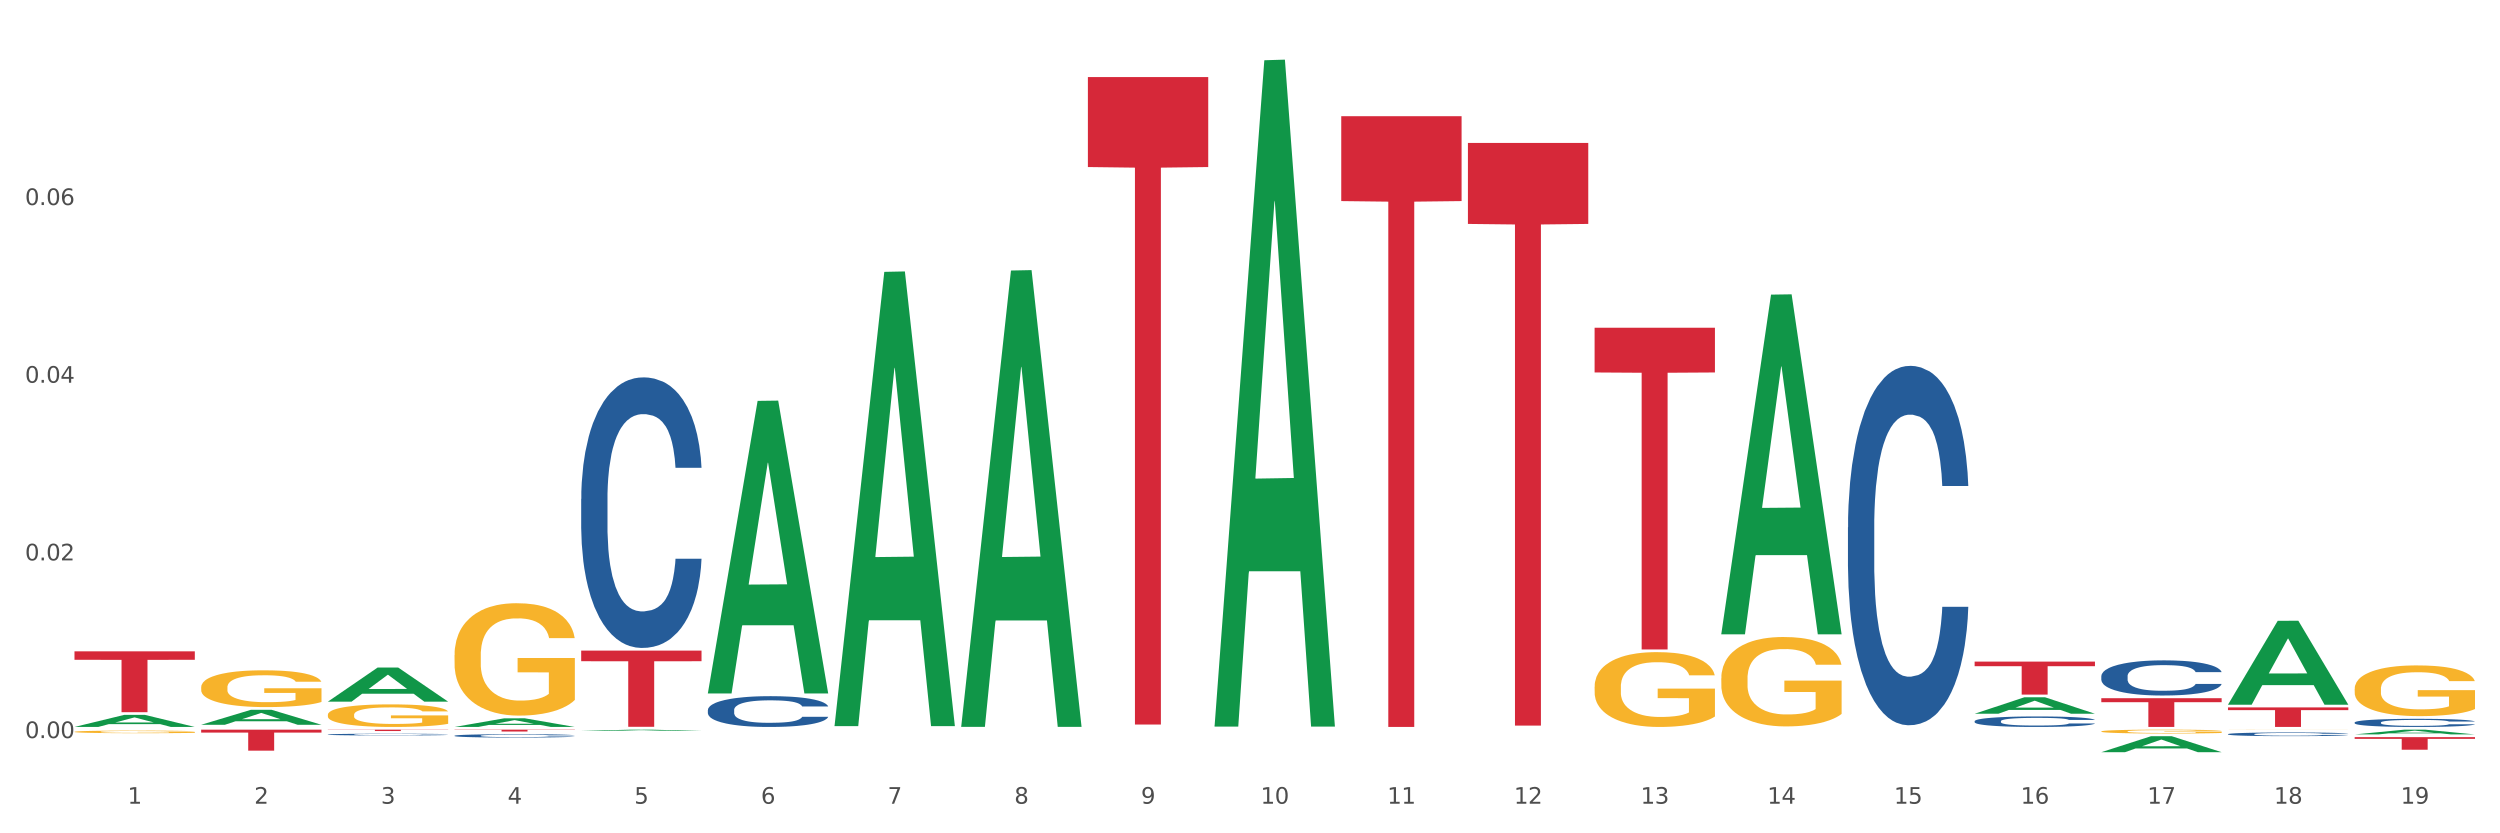
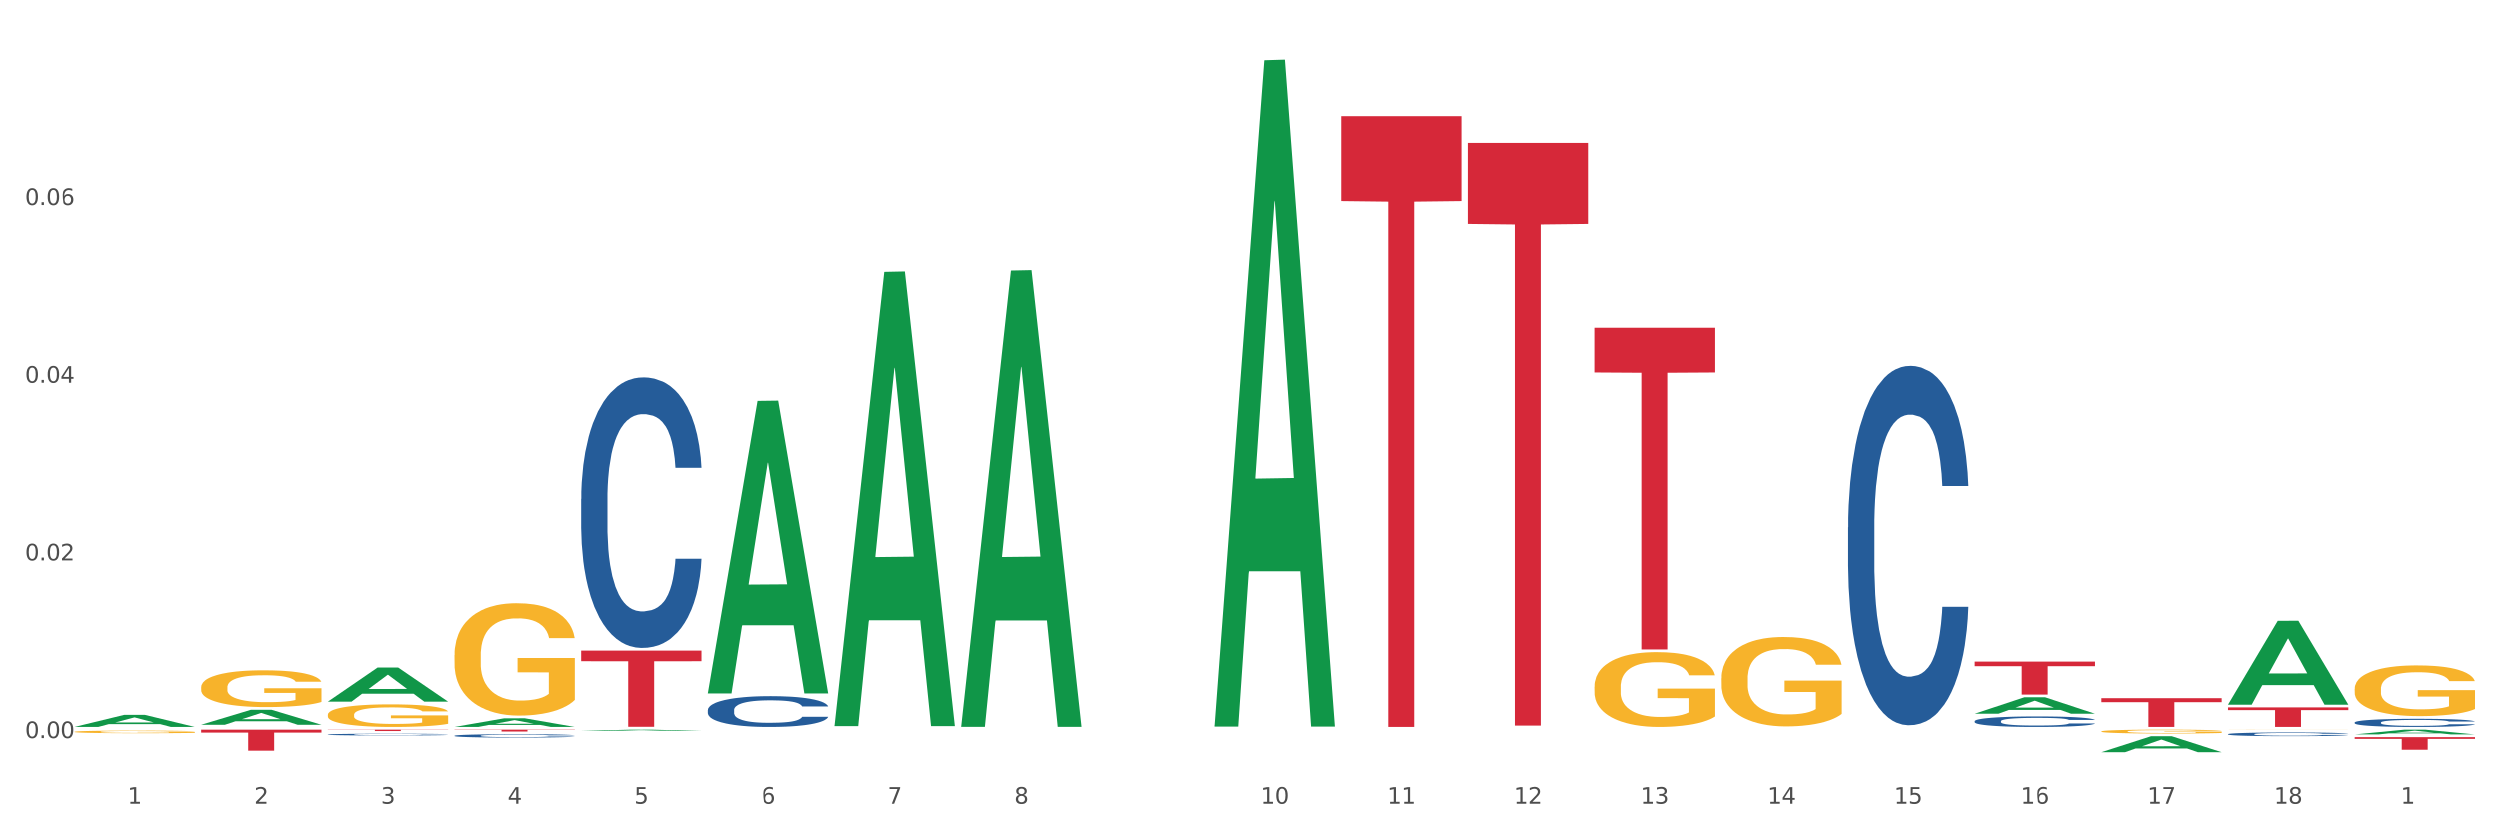
<svg xmlns="http://www.w3.org/2000/svg" xmlns:xlink="http://www.w3.org/1999/xlink" width="1080pt" height="360pt" viewBox="0 0 1080 360" version="1.1">
  <rect x="0" y="0" width="1080" height="360" fill="#333333" stroke="none" />
  <defs>
    <style type="text/css">*{stroke-linejoin: round; stroke-linecap: butt}</style>
  </defs>
  <g id="figure_1">
    <g id="patch_1">
      <path d="M 0 360  L 1080 360  L 1080 0  L 0 0  z " style="fill: #ffffff; stroke: #ffffff; stroke-linejoin: miter" />
    </g>
    <g id="axes_1">
      <g id="matplotlib.axis_1">
        <g id="xtick_1">
          <g id="text_1">
            <g style="fill: #4d4d4d" transform="translate(55.115 347.204) scale(0.096 -0.096)">
              <defs>
                <path id="DejaVuSans-31" d="M 794 531  L 1825 531  L 1825 4091  L 703 3866  L 703 4441  L 1819 4666  L 2450 4666  L 2450 531  L 3481 531  L 3481 0  L 794 0  L 794 531  z " transform="scale(0.016)" />
              </defs>
              <use xlink:href="#DejaVuSans-31" />
            </g>
          </g>
        </g>
        <g id="xtick_2">
          <g id="text_2">
            <g style="fill: #4d4d4d" transform="translate(109.839 347.204) scale(0.096 -0.096)">
              <defs>
                <path id="DejaVuSans-32" d="M 1228 531  L 3431 531  L 3431 0  L 469 0  L 469 531  Q 828 903 1448 1529  Q 2069 2156 2228 2338  Q 2531 2678 2651 2914  Q 2772 3150 2772 3378  Q 2772 3750 2511 3984  Q 2250 4219 1831 4219  Q 1534 4219 1204 4116  Q 875 4013 500 3803  L 500 4441  Q 881 4594 1212 4672  Q 1544 4750 1819 4750  Q 2544 4750 2975 4387  Q 3406 4025 3406 3419  Q 3406 3131 3298 2873  Q 3191 2616 2906 2266  Q 2828 2175 2409 1742  Q 1991 1309 1228 531  z " transform="scale(0.016)" />
              </defs>
              <use xlink:href="#DejaVuSans-32" />
            </g>
          </g>
        </g>
        <g id="xtick_3">
          <g id="text_3">
            <g style="fill: #4d4d4d" transform="translate(164.564 347.204) scale(0.096 -0.096)">
              <defs>
                <path id="DejaVuSans-33" d="M 2597 2516  Q 3050 2419 3304 2112  Q 3559 1806 3559 1356  Q 3559 666 3084 287  Q 2609 -91 1734 -91  Q 1441 -91 1130 -33  Q 819 25 488 141  L 488 750  Q 750 597 1062 519  Q 1375 441 1716 441  Q 2309 441 2620 675  Q 2931 909 2931 1356  Q 2931 1769 2642 2001  Q 2353 2234 1838 2234  L 1294 2234  L 1294 2753  L 1863 2753  Q 2328 2753 2575 2939  Q 2822 3125 2822 3475  Q 2822 3834 2567 4026  Q 2313 4219 1838 4219  Q 1578 4219 1281 4162  Q 984 4106 628 3988  L 628 4550  Q 988 4650 1302 4700  Q 1616 4750 1894 4750  Q 2613 4750 3031 4423  Q 3450 4097 3450 3541  Q 3450 3153 3228 2886  Q 3006 2619 2597 2516  z " transform="scale(0.016)" />
              </defs>
              <use xlink:href="#DejaVuSans-33" />
            </g>
          </g>
        </g>
        <g id="xtick_4">
          <g id="text_4">
            <g style="fill: #4d4d4d" transform="translate(219.288 347.204) scale(0.096 -0.096)">
              <defs>
                <path id="DejaVuSans-34" d="M 2419 4116  L 825 1625  L 2419 1625  L 2419 4116  z M 2253 4666  L 3047 4666  L 3047 1625  L 3713 1625  L 3713 1100  L 3047 1100  L 3047 0  L 2419 0  L 2419 1100  L 313 1100  L 313 1709  L 2253 4666  z " transform="scale(0.016)" />
              </defs>
              <use xlink:href="#DejaVuSans-34" />
            </g>
          </g>
        </g>
        <g id="xtick_5">
          <g id="text_5">
            <g style="fill: #4d4d4d" transform="translate(274.012 347.204) scale(0.096 -0.096)">
              <defs>
                <path id="DejaVuSans-35" d="M 691 4666  L 3169 4666  L 3169 4134  L 1269 4134  L 1269 2991  Q 1406 3038 1543 3061  Q 1681 3084 1819 3084  Q 2600 3084 3056 2656  Q 3513 2228 3513 1497  Q 3513 744 3044 326  Q 2575 -91 1722 -91  Q 1428 -91 1123 -41  Q 819 9 494 109  L 494 744  Q 775 591 1075 516  Q 1375 441 1709 441  Q 2250 441 2565 725  Q 2881 1009 2881 1497  Q 2881 1984 2565 2268  Q 2250 2553 1709 2553  Q 1456 2553 1204 2497  Q 953 2441 691 2322  L 691 4666  z " transform="scale(0.016)" />
              </defs>
              <use xlink:href="#DejaVuSans-35" />
            </g>
          </g>
        </g>
        <g id="xtick_6">
          <g id="text_6">
            <g style="fill: #4d4d4d" transform="translate(328.736 347.204) scale(0.096 -0.096)">
              <defs>
-                 <path id="DejaVuSans-36" d="M 2113 2584  Q 1688 2584 1439 2293  Q 1191 2003 1191 1497  Q 1191 994 1439 701  Q 1688 409 2113 409  Q 2538 409 2786 701  Q 3034 994 3034 1497  Q 3034 2003 2786 2293  Q 2538 2584 2113 2584  z M 3366 4563  L 3366 3988  Q 3128 4100 2886 4159  Q 2644 4219 2406 4219  Q 1781 4219 1451 3797  Q 1122 3375 1075 2522  Q 1259 2794 1537 2939  Q 1816 3084 2150 3084  Q 2853 3084 3261 2657  Q 3669 2231 3669 1497  Q 3669 778 3244 343  Q 2819 -91 2113 -91  Q 1303 -91 875 529  Q 447 1150 447 2328  Q 447 3434 972 4092  Q 1497 4750 2381 4750  Q 2619 4750 2861 4703  Q 3103 4656 3366 4563  z " transform="scale(0.016)" />
+                 <path id="DejaVuSans-36" d="M 2113 2584  Q 1688 2584 1439 2293  Q 1191 2003 1191 1497  Q 1191 994 1439 701  Q 1688 409 2113 409  Q 2538 409 2786 701  Q 3034 994 3034 1497  Q 3034 2003 2786 2293  Q 2538 2584 2113 2584  z M 3366 4563  L 3366 3988  Q 3128 4100 2886 4159  Q 2644 4219 2406 4219  Q 1781 4219 1451 3797  Q 1122 3375 1075 2522  Q 1259 2794 1537 2939  Q 1816 3084 2150 3084  Q 2853 3084 3261 2657  Q 3669 2231 3669 1497  Q 3669 778 3244 343  Q 2819 -91 2113 -91  Q 1303 -91 875 529  Q 447 3434 972 4092  Q 1497 4750 2381 4750  Q 2619 4750 2861 4703  Q 3103 4656 3366 4563  z " transform="scale(0.016)" />
              </defs>
              <use xlink:href="#DejaVuSans-36" />
            </g>
          </g>
        </g>
        <g id="xtick_7">
          <g id="text_7">
            <g style="fill: #4d4d4d" transform="translate(383.461 347.204) scale(0.096 -0.096)">
              <defs>
                <path id="DejaVuSans-37" d="M 525 4666  L 3525 4666  L 3525 4397  L 1831 0  L 1172 0  L 2766 4134  L 525 4134  L 525 4666  z " transform="scale(0.016)" />
              </defs>
              <use xlink:href="#DejaVuSans-37" />
            </g>
          </g>
        </g>
        <g id="xtick_8">
          <g id="text_8">
            <g style="fill: #4d4d4d" transform="translate(438.185 347.204) scale(0.096 -0.096)">
              <defs>
                <path id="DejaVuSans-38" d="M 2034 2216  Q 1584 2216 1326 1975  Q 1069 1734 1069 1313  Q 1069 891 1326 650  Q 1584 409 2034 409  Q 2484 409 2743 651  Q 3003 894 3003 1313  Q 3003 1734 2745 1975  Q 2488 2216 2034 2216  z M 1403 2484  Q 997 2584 770 2862  Q 544 3141 544 3541  Q 544 4100 942 4425  Q 1341 4750 2034 4750  Q 2731 4750 3128 4425  Q 3525 4100 3525 3541  Q 3525 3141 3298 2862  Q 3072 2584 2669 2484  Q 3125 2378 3379 2068  Q 3634 1759 3634 1313  Q 3634 634 3220 271  Q 2806 -91 2034 -91  Q 1263 -91 848 271  Q 434 634 434 1313  Q 434 1759 690 2068  Q 947 2378 1403 2484  z M 1172 3481  Q 1172 3119 1398 2916  Q 1625 2713 2034 2713  Q 2441 2713 2670 2916  Q 2900 3119 2900 3481  Q 2900 3844 2670 4047  Q 2441 4250 2034 4250  Q 1625 4250 1398 4047  Q 1172 3844 1172 3481  z " transform="scale(0.016)" />
              </defs>
              <use xlink:href="#DejaVuSans-38" />
            </g>
          </g>
        </g>
        <g id="xtick_9">
          <g id="text_9">
            <g style="fill: #4d4d4d" transform="translate(492.909 347.204) scale(0.096 -0.096)">
              <defs>
-                 <path id="DejaVuSans-39" d="M 703 97  L 703 672  Q 941 559 1184 500  Q 1428 441 1663 441  Q 2288 441 2617 861  Q 2947 1281 2994 2138  Q 2813 1869 2534 1725  Q 2256 1581 1919 1581  Q 1219 1581 811 2004  Q 403 2428 403 3163  Q 403 3881 828 4315  Q 1253 4750 1959 4750  Q 2769 4750 3195 4129  Q 3622 3509 3622 2328  Q 3622 1225 3098 567  Q 2575 -91 1691 -91  Q 1453 -91 1209 -44  Q 966 3 703 97  z M 1959 2075  Q 2384 2075 2632 2365  Q 2881 2656 2881 3163  Q 2881 3666 2632 3958  Q 2384 4250 1959 4250  Q 1534 4250 1286 3958  Q 1038 3666 1038 3163  Q 1038 2656 1286 2365  Q 1534 2075 1959 2075  z " transform="scale(0.016)" />
-               </defs>
+                 </defs>
              <use xlink:href="#DejaVuSans-39" />
            </g>
          </g>
        </g>
        <g id="xtick_10">
          <g id="text_10">
            <g style="fill: #4d4d4d" transform="translate(544.58 347.204) scale(0.096 -0.096)">
              <defs>
                <path id="DejaVuSans-30" d="M 2034 4250  Q 1547 4250 1301 3770  Q 1056 3291 1056 2328  Q 1056 1369 1301 889  Q 1547 409 2034 409  Q 2525 409 2770 889  Q 3016 1369 3016 2328  Q 3016 3291 2770 3770  Q 2525 4250 2034 4250  z M 2034 4750  Q 2819 4750 3233 4129  Q 3647 3509 3647 2328  Q 3647 1150 3233 529  Q 2819 -91 2034 -91  Q 1250 -91 836 529  Q 422 1150 422 2328  Q 422 3509 836 4129  Q 1250 4750 2034 4750  z " transform="scale(0.016)" />
              </defs>
              <use xlink:href="#DejaVuSans-31" />
              <use xlink:href="#DejaVuSans-30" transform="translate(63.623 0)" />
            </g>
          </g>
        </g>
        <g id="xtick_11">
          <g id="text_11">
            <g style="fill: #4d4d4d" transform="translate(599.304 347.204) scale(0.096 -0.096)">
              <use xlink:href="#DejaVuSans-31" />
              <use xlink:href="#DejaVuSans-31" transform="translate(63.623 0)" />
            </g>
          </g>
        </g>
        <g id="xtick_12">
          <g id="text_12">
            <g style="fill: #4d4d4d" transform="translate(654.028 347.204) scale(0.096 -0.096)">
              <use xlink:href="#DejaVuSans-31" />
              <use xlink:href="#DejaVuSans-32" transform="translate(63.623 0)" />
            </g>
          </g>
        </g>
        <g id="xtick_13">
          <g id="text_13">
            <g style="fill: #4d4d4d" transform="translate(708.752 347.204) scale(0.096 -0.096)">
              <use xlink:href="#DejaVuSans-31" />
              <use xlink:href="#DejaVuSans-33" transform="translate(63.623 0)" />
            </g>
          </g>
        </g>
        <g id="xtick_14">
          <g id="text_14">
            <g style="fill: #4d4d4d" transform="translate(763.477 347.204) scale(0.096 -0.096)">
              <use xlink:href="#DejaVuSans-31" />
              <use xlink:href="#DejaVuSans-34" transform="translate(63.623 0)" />
            </g>
          </g>
        </g>
        <g id="xtick_15">
          <g id="text_15">
            <g style="fill: #4d4d4d" transform="translate(818.201 347.204) scale(0.096 -0.096)">
              <use xlink:href="#DejaVuSans-31" />
              <use xlink:href="#DejaVuSans-35" transform="translate(63.623 0)" />
            </g>
          </g>
        </g>
        <g id="xtick_16">
          <g id="text_16">
            <g style="fill: #4d4d4d" transform="translate(872.925 347.204) scale(0.096 -0.096)">
              <use xlink:href="#DejaVuSans-31" />
              <use xlink:href="#DejaVuSans-36" transform="translate(63.623 0)" />
            </g>
          </g>
        </g>
        <g id="xtick_17">
          <g id="text_17">
            <g style="fill: #4d4d4d" transform="translate(927.649 347.204) scale(0.096 -0.096)">
              <use xlink:href="#DejaVuSans-31" />
              <use xlink:href="#DejaVuSans-37" transform="translate(63.623 0)" />
            </g>
          </g>
        </g>
        <g id="xtick_18">
          <g id="text_18">
            <g style="fill: #4d4d4d" transform="translate(982.374 347.204) scale(0.096 -0.096)">
              <use xlink:href="#DejaVuSans-31" />
              <use xlink:href="#DejaVuSans-38" transform="translate(63.623 0)" />
            </g>
          </g>
        </g>
        <g id="xtick_19">
          <g id="text_19">
            <g style="fill: #4d4d4d" transform="translate(1037.098 347.204) scale(0.096 -0.096)">
              <use xlink:href="#DejaVuSans-31" />
              <use xlink:href="#DejaVuSans-39" transform="translate(63.623 0)" />
            </g>
          </g>
        </g>
        <g id="xtick_20" />
        <g id="xtick_21" />
        <g id="xtick_22" />
        <g id="xtick_23" />
        <g id="xtick_24" />
        <g id="xtick_25" />
        <g id="xtick_26" />
        <g id="xtick_27" />
        <g id="xtick_28" />
        <g id="xtick_29" />
        <g id="xtick_30" />
        <g id="xtick_31" />
        <g id="xtick_32" />
        <g id="xtick_33" />
        <g id="xtick_34" />
        <g id="xtick_35" />
        <g id="xtick_36" />
        <g id="xtick_37" />
      </g>
      <g id="matplotlib.axis_2">
        <g id="ytick_1">
          <g id="text_20">
            <g style="fill: #4d4d4d" transform="translate(10.8 318.854) scale(0.096 -0.096)">
              <defs>
                <path id="DejaVuSans-2e" d="M 684 794  L 1344 794  L 1344 0  L 684 0  L 684 794  z " transform="scale(0.016)" />
              </defs>
              <use xlink:href="#DejaVuSans-30" />
              <use xlink:href="#DejaVuSans-2e" transform="translate(63.623 0)" />
              <use xlink:href="#DejaVuSans-30" transform="translate(95.41 0)" />
              <use xlink:href="#DejaVuSans-30" transform="translate(159.033 0)" />
            </g>
          </g>
        </g>
        <g id="ytick_2">
          <g id="text_21">
            <g style="fill: #4d4d4d" transform="translate(10.8 242.095) scale(0.096 -0.096)">
              <use xlink:href="#DejaVuSans-30" />
              <use xlink:href="#DejaVuSans-2e" transform="translate(63.623 0)" />
              <use xlink:href="#DejaVuSans-30" transform="translate(95.41 0)" />
              <use xlink:href="#DejaVuSans-32" transform="translate(159.033 0)" />
            </g>
          </g>
        </g>
        <g id="ytick_3">
          <g id="text_22">
            <g style="fill: #4d4d4d" transform="translate(10.8 165.336) scale(0.096 -0.096)">
              <use xlink:href="#DejaVuSans-30" />
              <use xlink:href="#DejaVuSans-2e" transform="translate(63.623 0)" />
              <use xlink:href="#DejaVuSans-30" transform="translate(95.41 0)" />
              <use xlink:href="#DejaVuSans-34" transform="translate(159.033 0)" />
            </g>
          </g>
        </g>
        <g id="ytick_4">
          <g id="text_23">
            <g style="fill: #4d4d4d" transform="translate(10.8 88.576) scale(0.096 -0.096)">
              <use xlink:href="#DejaVuSans-30" />
              <use xlink:href="#DejaVuSans-2e" transform="translate(63.623 0)" />
              <use xlink:href="#DejaVuSans-30" transform="translate(95.41 0)" />
              <use xlink:href="#DejaVuSans-36" transform="translate(159.033 0)" />
            </g>
          </g>
        </g>
        <g id="ytick_5" />
        <g id="ytick_6" />
        <g id="ytick_7" />
        <g id="ytick_8" />
      </g>
      <g id="PolyCollection_1">
        <path d="M 32.175 314.039  L 32.229 314.034  L 53.667 308.825  L 62.564 308.82  L 84.163 314.049  L 73.873 314.049  L 69.21 312.831  L 47.075 312.831  L 46.914 312.851  L 42.412 314.049  L 32.175 314.049  L 32.175 314.039  L 49.862 312.105  L 66.423 312.1  L 58.223 309.935  L 58.115 309.925  L 58.008 309.94  L 49.808 312.1  L 49.862 312.105  L 32.175 314.039  z " clip-path="url(#p574334af65)" style="fill: #109648" />
        <path d="M 86.899 313.097  L 86.953 313.091  L 108.391 306.631  L 117.288 306.625  L 138.887 313.109  L 128.597 313.109  L 123.934 311.599  L 101.799 311.599  L 101.638 311.623  L 97.136 313.109  L 86.899 313.109  L 86.899 313.097  L 104.586 310.698  L 121.147 310.692  L 112.947 308.007  L 112.84 307.995  L 112.733 308.013  L 104.532 310.692  L 104.586 310.698  L 86.899 313.097  z " clip-path="url(#p574334af65)" style="fill: #109648" />
        <path d="M 141.624 303.101  L 141.677 303.087  L 163.116 288.388  L 172.012 288.374  L 193.612 303.129  L 183.321 303.129  L 178.658 299.693  L 156.523 299.693  L 156.362 299.748  L 151.86 303.129  L 141.624 303.129  L 141.624 303.101  L 159.31 297.643  L 175.871 297.629  L 167.671 291.519  L 167.564 291.491  L 167.457 291.533  L 159.257 297.629  L 159.31 297.643  L 141.624 303.101  z " clip-path="url(#p574334af65)" style="fill: #109648" />
        <path d="M 196.348 314.042  L 196.401 314.038  L 217.84 310.309  L 226.737 310.305  L 248.336 314.049  L 238.045 314.049  L 233.383 313.177  L 211.247 313.177  L 211.087 313.191  L 206.585 314.049  L 196.348 314.049  L 196.348 314.042  L 214.034 312.657  L 230.596 312.653  L 222.395 311.103  L 222.288 311.096  L 222.181 311.107  L 213.981 312.653  L 214.034 312.657  L 196.348 314.042  z " clip-path="url(#p574334af65)" style="fill: #109648" />
        <path d="M 251.072 315.785  L 251.126 315.784  L 272.564 315.207  L 281.461 315.207  L 303.06 315.786  L 292.77 315.786  L 288.107 315.651  L 265.972 315.651  L 265.811 315.653  L 261.309 315.786  L 251.072 315.786  L 251.072 315.785  L 268.759 315.57  L 285.32 315.57  L 277.12 315.33  L 277.013 315.329  L 276.905 315.331  L 268.705 315.57  L 268.759 315.57  L 251.072 315.785  z " clip-path="url(#p574334af65)" style="fill: #109648" />
        <path d="M 907.763 324.937  L 907.817 324.93  L 929.255 318.037  L 938.152 318.031  L 959.751 324.95  L 949.461 324.95  L 944.798 323.338  L 922.663 323.338  L 922.502 323.364  L 918 324.95  L 907.763 324.95  L 907.763 324.937  L 925.45 322.377  L 942.011 322.37  L 933.811 319.506  L 933.704 319.493  L 933.597 319.512  L 925.396 322.37  L 925.45 322.377  L 907.763 324.937  z " clip-path="url(#p574334af65)" style="fill: #109648" />
        <path d="M 962.488 304.373  L 962.541 304.339  L 983.98 268.19  L 992.877 268.156  L 1014.476 304.441  L 1004.185 304.441  L 999.522 295.991  L 977.387 295.991  L 977.227 296.128  L 972.724 304.441  L 962.488 304.441  L 962.488 304.373  L 980.174 290.949  L 996.735 290.915  L 988.535 275.89  L 988.428 275.821  L 988.321 275.924  L 980.121 290.915  L 980.174 290.949  L 962.488 304.373  z " clip-path="url(#p574334af65)" style="fill: #109648" />
        <path d="M 1017.212 317.271  L 1017.266 317.269  L 1038.704 315.209  L 1047.601 315.207  L 1069.2 317.274  L 1058.91 317.274  L 1054.247 316.793  L 1032.112 316.793  L 1031.951 316.801  L 1027.449 317.274  L 1017.212 317.274  L 1017.212 317.271  L 1034.899 316.506  L 1051.46 316.504  L 1043.26 315.647  L 1043.152 315.644  L 1043.045 315.649  L 1034.845 316.504  L 1034.899 316.506  L 1017.212 317.271  z " clip-path="url(#p574334af65)" style="fill: #109648" />
        <path d="M 305.796 299.346  L 305.85 299.228  L 327.288 173.181  L 336.185 173.062  L 357.784 299.584  L 347.494 299.584  L 342.831 270.122  L 320.696 270.122  L 320.535 270.597  L 316.033 299.584  L 305.796 299.584  L 305.796 299.346  L 323.483 252.539  L 340.044 252.42  L 331.844 200.03  L 331.737 199.792  L 331.63 200.148  L 323.429 252.42  L 323.483 252.539  L 305.796 299.346  z " clip-path="url(#p574334af65)" style="fill: #109648" />
        <path d="M 962.488 317.142  L 962.549 317.141  L 962.549 317.1  L 962.733 317.045  L 963.409 316.943  L 964.27 316.865  L 965.745 316.775  L 966.543 316.737  L 967.588 316.695  L 969.739 316.626  L 972.197 316.568  L 973.918 316.536  L 975.208 316.515  L 978.096 316.479  L 979.756 316.463  L 981.476 316.45  L 982.951 316.441  L 985.409 316.431  L 987.376 316.426  L 989.649 316.425  L 991.554 316.426  L 994.074 316.432  L 997.761 316.45  L 999.174 316.46  L 1001.079 316.477  L 1003.046 316.501  L 1004.643 316.524  L 1006.487 316.558  L 1008.392 316.601  L 1010.236 316.657  L 1011.526 316.708  L 1012.571 316.762  L 1013.492 316.827  L 1014.168 316.899  L 1014.476 316.959  L 1003.23 316.959  L 1002.923 316.905  L 1002.308 316.846  L 1001.694 316.807  L 1001.018 316.775  L 999.973 316.738  L 999.051 316.715  L 997.515 316.687  L 996.102 316.67  L 994.934 316.66  L 993.521 316.651  L 990.51 316.642  L 988.359 316.642  L 987.007 316.645  L 985.348 316.652  L 983.934 316.663  L 982.275 316.68  L 980.985 316.699  L 979.694 316.724  L 978.957 316.741  L 977.851 316.773  L 977.113 316.8  L 976.13 316.845  L 975.577 316.877  L 974.594 316.96  L 974.163 317.021  L 973.979 317.064  L 973.856 317.11  L 973.856 317.338  L 974.225 317.44  L 974.532 317.484  L 975.024 317.533  L 975.946 317.598  L 977.298 317.66  L 978.711 317.705  L 979.878 317.733  L 980.985 317.754  L 982.091 317.77  L 983.443 317.784  L 984.549 317.793  L 986.208 317.802  L 988.174 317.806  L 989.711 317.806  L 992.845 317.799  L 994.258 317.792  L 995.61 317.781  L 997.085 317.765  L 998.253 317.748  L 998.928 317.735  L 1000.035 317.707  L 1000.895 317.678  L 1001.632 317.644  L 1002.124 317.615  L 1002.677 317.571  L 1003.107 317.522  L 1003.23 317.495  L 1014.476 317.495  L 1014.23 317.548  L 1013.8 317.599  L 1012.939 317.668  L 1012.263 317.707  L 1011.219 317.755  L 1010.113 317.796  L 1008.576 317.841  L 1007.163 317.875  L 1005.688 317.904  L 1004.09 317.93  L 1001.202 317.967  L 1000.158 317.977  L 997.945 317.994  L 996.225 318.004  L 993.705 318.015  L 991.124 318.021  L 988.42 318.022  L 986.024 318.019  L 983.381 318.01  L 981.722 318.002  L 979.878 317.988  L 977.728 317.968  L 975.7 317.943  L 973.795 317.914  L 972.013 317.881  L 970.353 317.843  L 968.203 317.78  L 966.605 317.719  L 965.437 317.662  L 964.638 317.614  L 963.84 317.552  L 963.409 317.51  L 962.733 317.408  L 962.488 317.313  L 962.488 317.142  z " clip-path="url(#p574334af65)" style="fill: #255c99" />
        <path d="M 1017.212 312.11  L 1017.273 312.106  L 1017.273 312.016  L 1017.458 311.894  L 1018.134 311.669  L 1018.994 311.499  L 1020.469 311.299  L 1021.268 311.216  L 1022.312 311.122  L 1024.463 310.971  L 1026.921 310.843  L 1028.642 310.772  L 1029.932 310.727  L 1032.821 310.646  L 1034.48 310.611  L 1036.2 310.582  L 1037.675 310.563  L 1040.133 310.54  L 1042.1 310.531  L 1044.374 310.527  L 1046.279 310.531  L 1048.798 310.544  L 1052.485 310.582  L 1053.899 310.605  L 1055.804 310.643  L 1057.77 310.695  L 1059.368 310.746  L 1061.211 310.82  L 1063.116 310.917  L 1064.96 311.039  L 1066.25 311.151  L 1067.295 311.27  L 1068.217 311.415  L 1068.893 311.573  L 1069.2 311.704  L 1057.954 311.704  L 1057.647 311.585  L 1057.033 311.457  L 1056.418 311.37  L 1055.742 311.299  L 1054.697 311.219  L 1053.776 311.167  L 1052.239 311.106  L 1050.826 311.068  L 1049.658 311.045  L 1048.245 311.026  L 1045.234 311.007  L 1043.083 311.007  L 1041.731 311.013  L 1040.072 311.029  L 1038.659 311.052  L 1036.999 311.09  L 1035.709 311.132  L 1034.418 311.187  L 1033.681 311.225  L 1032.575 311.296  L 1031.837 311.354  L 1030.854 311.454  L 1030.301 311.524  L 1029.318 311.708  L 1028.888 311.843  L 1028.703 311.936  L 1028.58 312.039  L 1028.58 312.541  L 1028.949 312.766  L 1029.256 312.862  L 1029.748 312.972  L 1030.67 313.113  L 1032.022 313.251  L 1033.435 313.351  L 1034.603 313.412  L 1035.709 313.457  L 1036.815 313.493  L 1038.167 313.525  L 1039.273 313.544  L 1040.932 313.563  L 1042.899 313.573  L 1044.435 313.573  L 1047.569 313.557  L 1048.982 313.541  L 1050.334 313.518  L 1051.809 313.483  L 1052.977 313.444  L 1053.653 313.415  L 1054.759 313.354  L 1055.619 313.29  L 1056.357 313.216  L 1056.848 313.152  L 1057.401 313.055  L 1057.831 312.946  L 1057.954 312.888  L 1069.2 312.888  L 1068.954 313.004  L 1068.524 313.116  L 1067.664 313.267  L 1066.988 313.354  L 1065.943 313.46  L 1064.837 313.55  L 1063.301 313.65  L 1061.887 313.724  L 1060.412 313.788  L 1058.815 313.846  L 1055.926 313.927  L 1054.882 313.949  L 1052.67 313.988  L 1050.949 314.01  L 1048.429 314.033  L 1045.848 314.046  L 1043.145 314.049  L 1040.748 314.042  L 1038.105 314.023  L 1036.446 314.004  L 1034.603 313.975  L 1032.452 313.93  L 1030.424 313.875  L 1028.519 313.811  L 1026.737 313.737  L 1025.078 313.653  L 1022.927 313.515  L 1021.329 313.38  L 1020.162 313.255  L 1019.363 313.148  L 1018.564 313.013  L 1018.134 312.92  L 1017.458 312.695  L 1017.212 312.486  L 1017.212 312.11  z " clip-path="url(#p574334af65)" style="fill: #255c99" />
        <path d="M 853.039 311.546  L 853.101 311.542  L 853.101 311.425  L 853.285 311.268  L 853.961 310.977  L 854.821 310.757  L 856.296 310.5  L 857.095 310.392  L 858.14 310.271  L 860.29 310.076  L 862.748 309.91  L 864.469 309.819  L 865.76 309.761  L 868.648 309.657  L 870.307 309.611  L 872.028 309.574  L 873.503 309.549  L 875.961 309.52  L 877.927 309.507  L 880.201 309.503  L 882.106 309.507  L 884.625 309.524  L 888.312 309.574  L 889.726 309.603  L 891.631 309.653  L 893.597 309.719  L 895.195 309.786  L 897.038 309.881  L 898.943 310.006  L 900.787 310.163  L 902.077 310.309  L 903.122 310.462  L 904.044 310.649  L 904.72 310.852  L 905.027 311.023  L 893.782 311.023  L 893.474 310.869  L 892.86 310.703  L 892.245 310.591  L 891.569 310.5  L 890.525 310.396  L 889.603 310.329  L 888.067 310.25  L 886.653 310.201  L 885.486 310.172  L 884.072 310.147  L 881.061 310.122  L 878.91 310.122  L 877.558 310.13  L 875.899 310.151  L 874.486 310.18  L 872.827 310.23  L 871.536 310.284  L 870.246 310.354  L 869.508 310.404  L 868.402 310.495  L 867.665 310.57  L 866.681 310.699  L 866.128 310.79  L 865.145 311.027  L 864.715 311.201  L 864.531 311.321  L 864.408 311.454  L 864.408 312.102  L 864.776 312.393  L 865.084 312.517  L 865.575 312.658  L 866.497 312.841  L 867.849 313.019  L 869.262 313.148  L 870.43 313.227  L 871.536 313.285  L 872.642 313.331  L 873.994 313.372  L 875.1 313.397  L 876.759 313.422  L 878.726 313.434  L 880.262 313.434  L 883.396 313.414  L 884.81 313.393  L 886.162 313.364  L 887.636 313.318  L 888.804 313.268  L 889.48 313.231  L 890.586 313.152  L 891.446 313.069  L 892.184 312.974  L 892.675 312.891  L 893.228 312.766  L 893.659 312.625  L 893.782 312.55  L 905.027 312.55  L 904.781 312.7  L 904.351 312.845  L 903.491 313.04  L 902.815 313.152  L 901.77 313.289  L 900.664 313.405  L 899.128 313.534  L 897.714 313.63  L 896.24 313.713  L 894.642 313.787  L 891.754 313.891  L 890.709 313.92  L 888.497 313.97  L 886.776 313.999  L 884.257 314.028  L 881.676 314.045  L 878.972 314.049  L 876.575 314.041  L 873.933 314.016  L 872.273 313.991  L 870.43 313.953  L 868.279 313.895  L 866.251 313.825  L 864.346 313.742  L 862.564 313.646  L 860.905 313.538  L 858.754 313.36  L 857.156 313.185  L 855.989 313.024  L 855.19 312.887  L 854.391 312.712  L 853.961 312.592  L 853.285 312.301  L 853.039 312.031  L 853.039 311.546  z " clip-path="url(#p574334af65)" style="fill: #255c99" />
-         <path d="M 907.763 292.098  L 907.825 292.084  L 907.825 291.696  L 908.009 291.169  L 908.685 290.198  L 909.545 289.463  L 911.02 288.603  L 911.819 288.242  L 912.864 287.84  L 915.015 287.188  L 917.473 286.633  L 919.193 286.328  L 920.484 286.133  L 923.372 285.787  L 925.031 285.634  L 926.752 285.509  L 928.227 285.426  L 930.685 285.329  L 932.651 285.287  L 934.925 285.273  L 936.83 285.287  L 939.35 285.343  L 943.037 285.509  L 944.45 285.606  L 946.355 285.773  L 948.321 285.995  L 949.919 286.217  L 951.763 286.536  L 953.668 286.952  L 955.511 287.479  L 956.802 287.964  L 957.846 288.478  L 958.768 289.102  L 959.444 289.782  L 959.751 290.35  L 948.506 290.35  L 948.199 289.837  L 947.584 289.282  L 946.97 288.908  L 946.294 288.603  L 945.249 288.256  L 944.327 288.034  L 942.791 287.77  L 941.377 287.604  L 940.21 287.507  L 938.796 287.423  L 935.785 287.34  L 933.635 287.34  L 932.283 287.368  L 930.623 287.437  L 929.21 287.534  L 927.551 287.701  L 926.26 287.881  L 924.97 288.117  L 924.232 288.284  L 923.126 288.589  L 922.389 288.838  L 921.406 289.268  L 920.853 289.574  L 919.869 290.364  L 919.439 290.947  L 919.255 291.349  L 919.132 291.793  L 919.132 293.957  L 919.501 294.928  L 919.808 295.344  L 920.3 295.816  L 921.221 296.426  L 922.573 297.022  L 923.987 297.452  L 925.154 297.716  L 926.26 297.91  L 927.366 298.063  L 928.718 298.201  L 929.825 298.285  L 931.484 298.368  L 933.45 298.409  L 934.986 298.409  L 938.12 298.34  L 939.534 298.271  L 940.886 298.174  L 942.361 298.021  L 943.528 297.855  L 944.204 297.73  L 945.31 297.466  L 946.171 297.189  L 946.908 296.87  L 947.4 296.592  L 947.953 296.176  L 948.383 295.705  L 948.506 295.455  L 959.751 295.455  L 959.506 295.954  L 959.075 296.44  L 958.215 297.092  L 957.539 297.466  L 956.495 297.924  L 955.388 298.312  L 953.852 298.742  L 952.439 299.061  L 950.964 299.339  L 949.366 299.589  L 946.478 299.935  L 945.433 300.032  L 943.221 300.199  L 941.5 300.296  L 938.981 300.393  L 936.4 300.449  L 933.696 300.462  L 931.299 300.435  L 928.657 300.351  L 926.998 300.268  L 925.154 300.143  L 923.003 299.949  L 920.975 299.713  L 919.07 299.436  L 917.288 299.117  L 915.629 298.756  L 913.478 298.16  L 911.881 297.577  L 910.713 297.036  L 909.914 296.578  L 909.115 295.996  L 908.685 295.594  L 908.009 294.623  L 907.763 293.721  L 907.763 292.098  z " clip-path="url(#p574334af65)" style="fill: #255c99" />
        <path d="M 415.245 313.628  L 415.299 313.443  L 436.737 116.867  L 445.634 116.682  L 467.233 313.998  L 456.943 313.998  L 452.28 268.05  L 430.145 268.05  L 429.984 268.792  L 425.482 313.998  L 415.245 313.998  L 415.245 313.628  L 432.932 240.63  L 449.493 240.445  L 441.293 158.739  L 441.185 158.368  L 441.078 158.924  L 432.878 240.445  L 432.932 240.63  L 415.245 313.628  z " clip-path="url(#p574334af65)" style="fill: #109648" />
        <path d="M 524.693 313.355  L 524.747 313.084  L 546.185 26.03  L 555.082 25.759  L 576.682 313.896  L 566.391 313.896  L 561.728 246.799  L 539.593 246.799  L 539.432 247.881  L 534.93 313.896  L 524.693 313.896  L 524.693 313.355  L 542.38 206.758  L 558.941 206.487  L 550.741 87.174  L 550.634 86.633  L 550.527 87.445  L 542.327 206.487  L 542.38 206.758  L 524.693 313.355  z " clip-path="url(#p574334af65)" style="fill: #109648" />
-         <path d="M 743.591 273.751  L 743.644 273.613  L 765.083 127.279  L 773.979 127.141  L 795.579 274.027  L 785.288 274.027  L 780.625 239.822  L 758.49 239.822  L 758.329 240.374  L 753.827 274.027  L 743.591 274.027  L 743.591 273.751  L 761.277 219.41  L 777.838 219.272  L 769.638 158.449  L 769.531 158.173  L 769.424 158.587  L 761.224 219.272  L 761.277 219.41  L 743.591 273.751  z " clip-path="url(#p574334af65)" style="fill: #109648" />
        <path d="M 853.039 308.332  L 853.093 308.325  L 874.531 301.221  L 883.428 301.214  L 905.027 308.345  L 894.737 308.345  L 890.074 306.685  L 867.939 306.685  L 867.778 306.712  L 863.276 308.345  L 853.039 308.345  L 853.039 308.332  L 870.726 305.694  L 887.287 305.687  L 879.087 302.734  L 878.98 302.721  L 878.872 302.741  L 870.672 305.687  L 870.726 305.694  L 853.039 308.332  z " clip-path="url(#p574334af65)" style="fill: #109648" />
        <path d="M 360.521 313.331  L 360.574 313.147  L 382.013 117.443  L 390.91 117.258  L 412.509 313.7  L 402.218 313.7  L 397.555 267.956  L 375.42 267.956  L 375.26 268.694  L 370.757 313.7  L 360.521 313.7  L 360.521 313.331  L 378.207 240.657  L 394.768 240.472  L 386.568 159.129  L 386.461 158.76  L 386.354 159.313  L 378.154 240.472  L 378.207 240.657  L 360.521 313.331  z " clip-path="url(#p574334af65)" style="fill: #109648" />
        <path d="M 853.039 285.816  L 905.027 285.816  L 905.027 287.795  L 884.577 287.808  L 884.577 300.056  L 873.366 300.056  L 873.366 287.808  L 853.039 287.795  L 853.039 285.83  L 853.039 285.816  z " clip-path="url(#p574334af65)" style="fill: #d62839" />
        <path d="M 907.763 301.62  L 959.751 301.62  L 959.751 303.347  L 939.301 303.359  L 939.301 314.049  L 928.09 314.049  L 928.09 303.359  L 907.763 303.347  L 907.763 301.632  L 907.763 301.62  z " clip-path="url(#p574334af65)" style="fill: #d62839" />
        <path d="M 962.488 305.599  L 1014.476 305.599  L 1014.476 306.773  L 994.025 306.781  L 994.025 314.049  L 982.815 314.049  L 982.815 306.781  L 962.488 306.773  L 962.488 305.606  L 962.488 305.599  z " clip-path="url(#p574334af65)" style="fill: #d62839" />
        <path d="M 196.348 315.207  L 248.336 315.207  L 248.336 315.32  L 227.886 315.32  L 227.886 316.02  L 216.675 316.02  L 216.675 315.32  L 196.348 315.32  L 196.348 315.207  L 196.348 315.207  z " clip-path="url(#p574334af65)" style="fill: #d62839" />
        <path d="M 141.624 315.207  L 193.612 315.207  L 193.612 315.29  L 173.161 315.291  L 173.161 315.807  L 161.951 315.807  L 161.951 315.291  L 141.624 315.29  L 141.624 315.207  L 141.624 315.207  z " clip-path="url(#p574334af65)" style="fill: #d62839" />
        <path d="M 251.072 281.074  L 303.06 281.074  L 303.06 285.646  L 282.61 285.677  L 282.61 313.971  L 271.399 313.971  L 271.399 285.677  L 251.072 285.646  L 251.072 281.105  L 251.072 281.074  z " clip-path="url(#p574334af65)" style="fill: #d62839" />
-         <path d="M 32.175 281.382  L 84.163 281.382  L 84.163 285.034  L 63.713 285.059  L 63.713 307.663  L 52.502 307.663  L 52.502 285.059  L 32.175 285.034  L 32.175 281.407  L 32.175 281.382  z " clip-path="url(#p574334af65)" style="fill: #d62839" />
        <path d="M 86.899 315.207  L 138.887 315.207  L 138.887 316.47  L 118.437 316.479  L 118.437 324.299  L 107.226 324.299  L 107.226 316.479  L 86.899 316.47  L 86.899 315.215  L 86.899 315.207  z " clip-path="url(#p574334af65)" style="fill: #d62839" />
-         <path d="M 469.969 33.289  L 521.957 33.289  L 521.957 72.159  L 501.507 72.422  L 501.507 312.992  L 490.296 312.992  L 490.296 72.422  L 469.969 72.159  L 469.969 33.552  L 469.969 33.289  z " clip-path="url(#p574334af65)" style="fill: #d62839" />
        <path d="M 579.418 50.2  L 631.406 50.2  L 631.406 86.866  L 610.956 87.114  L 610.956 314.049  L 599.745 314.049  L 599.745 87.114  L 579.418 86.866  L 579.418 50.448  L 579.418 50.2  z " clip-path="url(#p574334af65)" style="fill: #d62839" />
        <path d="M 305.796 306.721  L 305.858 306.709  L 305.858 306.368  L 306.042 305.907  L 306.718 305.056  L 307.578 304.412  L 309.053 303.658  L 309.852 303.342  L 310.897 302.99  L 313.048 302.419  L 315.506 301.933  L 317.226 301.665  L 318.517 301.495  L 321.405 301.191  L 323.064 301.058  L 324.785 300.948  L 326.26 300.875  L 328.718 300.79  L 330.684 300.754  L 332.958 300.742  L 334.863 300.754  L 337.382 300.802  L 341.07 300.948  L 342.483 301.033  L 344.388 301.179  L 346.354 301.374  L 347.952 301.568  L 349.796 301.848  L 351.701 302.212  L 353.544 302.674  L 354.835 303.099  L 355.879 303.549  L 356.801 304.096  L 357.477 304.691  L 357.784 305.19  L 346.539 305.19  L 346.232 304.74  L 345.617 304.254  L 345.002 303.926  L 344.327 303.658  L 343.282 303.355  L 342.36 303.16  L 340.824 302.929  L 339.41 302.783  L 338.243 302.698  L 336.829 302.625  L 333.818 302.552  L 331.667 302.552  L 330.316 302.577  L 328.656 302.638  L 327.243 302.723  L 325.584 302.868  L 324.293 303.026  L 323.003 303.233  L 322.265 303.379  L 321.159 303.646  L 320.422 303.865  L 319.439 304.242  L 318.886 304.509  L 317.902 305.202  L 317.472 305.712  L 317.288 306.065  L 317.165 306.453  L 317.165 308.349  L 317.534 309.2  L 317.841 309.565  L 318.332 309.978  L 319.254 310.512  L 320.606 311.035  L 322.02 311.412  L 323.187 311.643  L 324.293 311.813  L 325.399 311.946  L 326.751 312.068  L 327.857 312.141  L 329.517 312.214  L 331.483 312.25  L 333.019 312.25  L 336.153 312.19  L 337.567 312.129  L 338.919 312.044  L 340.394 311.91  L 341.561 311.764  L 342.237 311.655  L 343.343 311.424  L 344.204 311.181  L 344.941 310.901  L 345.433 310.658  L 345.986 310.294  L 346.416 309.881  L 346.539 309.662  L 357.784 309.662  L 357.539 310.099  L 357.108 310.525  L 356.248 311.096  L 355.572 311.424  L 354.527 311.825  L 353.421 312.165  L 351.885 312.542  L 350.472 312.821  L 348.997 313.065  L 347.399 313.283  L 344.511 313.587  L 343.466 313.672  L 341.254 313.818  L 339.533 313.903  L 337.014 313.988  L 334.433 314.037  L 331.729 314.049  L 329.332 314.025  L 326.69 313.952  L 325.031 313.879  L 323.187 313.769  L 321.036 313.599  L 319.008 313.393  L 317.103 313.15  L 315.321 312.87  L 313.662 312.554  L 311.511 312.032  L 309.914 311.521  L 308.746 311.047  L 307.947 310.646  L 307.148 310.136  L 306.718 309.783  L 306.042 308.933  L 305.796 308.143  L 305.796 306.721  z " clip-path="url(#p574334af65)" style="fill: #255c99" />
        <path d="M 251.072 215.546  L 251.134 215.439  L 251.134 212.45  L 251.318 208.394  L 251.994 200.921  L 252.854 195.264  L 254.329 188.645  L 255.128 185.87  L 256.173 182.774  L 258.323 177.757  L 260.781 173.487  L 262.502 171.138  L 263.793 169.643  L 266.681 166.975  L 268.34 165.8  L 270.061 164.84  L 271.535 164.199  L 273.994 163.452  L 275.96 163.132  L 278.234 163.025  L 280.139 163.132  L 282.658 163.559  L 286.345 164.84  L 287.759 165.587  L 289.664 166.868  L 291.63 168.576  L 293.228 170.284  L 295.071 172.739  L 296.976 175.942  L 298.82 179.998  L 300.11 183.735  L 301.155 187.684  L 302.077 192.488  L 302.753 197.719  L 303.06 202.096  L 291.815 202.096  L 291.507 198.146  L 290.893 193.876  L 290.278 190.994  L 289.602 188.645  L 288.558 185.976  L 287.636 184.268  L 286.1 182.24  L 284.686 180.959  L 283.519 180.212  L 282.105 179.571  L 279.094 178.931  L 276.943 178.931  L 275.591 179.144  L 273.932 179.678  L 272.519 180.425  L 270.86 181.706  L 269.569 183.094  L 268.279 184.909  L 267.541 186.19  L 266.435 188.538  L 265.698 190.46  L 264.714 193.769  L 264.161 196.118  L 263.178 202.202  L 262.748 206.686  L 262.564 209.782  L 262.441 213.198  L 262.441 229.851  L 262.809 237.323  L 263.117 240.526  L 263.608 244.155  L 264.53 248.852  L 265.882 253.443  L 267.295 256.752  L 268.463 258.78  L 269.569 260.275  L 270.675 261.449  L 272.027 262.516  L 273.133 263.157  L 274.792 263.797  L 276.759 264.118  L 278.295 264.118  L 281.429 263.584  L 282.843 263.05  L 284.195 262.303  L 285.669 261.129  L 286.837 259.848  L 287.513 258.887  L 288.619 256.859  L 289.479 254.724  L 290.217 252.268  L 290.708 250.133  L 291.261 246.931  L 291.692 243.301  L 291.815 241.38  L 303.06 241.38  L 302.814 245.223  L 302.384 248.959  L 301.524 253.976  L 300.848 256.859  L 299.803 260.381  L 298.697 263.37  L 297.161 266.68  L 295.747 269.135  L 294.273 271.27  L 292.675 273.191  L 289.787 275.86  L 288.742 276.607  L 286.53 277.888  L 284.809 278.636  L 282.29 279.383  L 279.709 279.81  L 277.005 279.917  L 274.608 279.703  L 271.966 279.063  L 270.306 278.422  L 268.463 277.461  L 266.312 275.967  L 264.284 274.152  L 262.379 272.017  L 260.597 269.562  L 258.938 266.786  L 256.787 262.196  L 255.189 257.713  L 254.022 253.549  L 253.223 250.027  L 252.424 245.543  L 251.994 242.447  L 251.318 234.975  L 251.072 228.036  L 251.072 215.546  z " clip-path="url(#p574334af65)" style="fill: #255c99" />
        <path d="M 1017.212 318.432  L 1069.2 318.432  L 1069.2 319.189  L 1048.75 319.194  L 1048.75 323.877  L 1037.539 323.877  L 1037.539 319.194  L 1017.212 319.189  L 1017.212 318.437  L 1017.212 318.432  z " clip-path="url(#p574334af65)" style="fill: #d62839" />
        <path d="M 798.315 227.811  L 798.376 227.669  L 798.376 223.699  L 798.561 218.31  L 799.237 208.384  L 800.097 200.869  L 801.572 192.078  L 802.371 188.391  L 803.415 184.279  L 805.566 177.614  L 808.024 171.942  L 809.745 168.823  L 811.035 166.837  L 813.924 163.292  L 815.583 161.733  L 817.303 160.456  L 818.778 159.606  L 821.236 158.613  L 823.203 158.188  L 825.476 158.046  L 827.381 158.188  L 829.901 158.755  L 833.588 160.456  L 835.001 161.449  L 836.906 163.151  L 838.873 165.419  L 840.471 167.688  L 842.314 170.95  L 844.219 175.204  L 846.063 180.592  L 847.353 185.555  L 848.398 190.801  L 849.32 197.182  L 849.996 204.13  L 850.303 209.944  L 839.057 209.944  L 838.75 204.698  L 838.135 199.026  L 837.521 195.197  L 836.845 192.078  L 835.8 188.533  L 834.879 186.264  L 833.342 183.57  L 831.929 181.868  L 830.761 180.875  L 829.348 180.025  L 826.337 179.174  L 824.186 179.174  L 822.834 179.457  L 821.175 180.166  L 819.761 181.159  L 818.102 182.861  L 816.812 184.704  L 815.521 187.115  L 814.784 188.816  L 813.678 191.936  L 812.94 194.488  L 811.957 198.884  L 811.404 202.003  L 810.421 210.086  L 809.991 216.042  L 809.806 220.154  L 809.683 224.691  L 809.683 246.812  L 810.052 256.738  L 810.359 260.992  L 810.851 265.813  L 811.773 272.052  L 813.125 278.149  L 814.538 282.545  L 815.706 285.239  L 816.812 287.225  L 817.918 288.784  L 819.27 290.202  L 820.376 291.053  L 822.035 291.904  L 824.002 292.329  L 825.538 292.329  L 828.672 291.62  L 830.085 290.911  L 831.437 289.919  L 832.912 288.359  L 834.08 286.657  L 834.756 285.381  L 835.862 282.687  L 836.722 279.851  L 837.46 276.59  L 837.951 273.754  L 838.504 269.5  L 838.934 264.679  L 839.057 262.126  L 850.303 262.126  L 850.057 267.231  L 849.627 272.194  L 848.767 278.858  L 848.091 282.687  L 847.046 287.366  L 845.94 291.337  L 844.404 295.732  L 842.99 298.994  L 841.515 301.83  L 839.918 304.382  L 837.029 307.927  L 835.985 308.92  L 833.772 310.621  L 832.052 311.614  L 829.532 312.606  L 826.951 313.174  L 824.247 313.315  L 821.851 313.032  L 819.208 312.181  L 817.549 311.33  L 815.706 310.054  L 813.555 308.069  L 811.527 305.658  L 809.622 302.822  L 807.84 299.561  L 806.181 295.874  L 804.03 289.777  L 802.432 283.821  L 801.265 278.291  L 800.466 273.612  L 799.667 267.656  L 799.237 263.544  L 798.561 253.618  L 798.315 244.401  L 798.315 227.811  z " clip-path="url(#p574334af65)" style="fill: #255c99" />
        <path d="M 634.142 61.757  L 686.13 61.757  L 686.13 96.735  L 665.68 96.971  L 665.68 313.452  L 654.469 313.452  L 654.469 96.971  L 634.142 96.735  L 634.142 61.994  L 634.142 61.757  z " clip-path="url(#p574334af65)" style="fill: #d62839" />
        <path d="M 688.866 141.591  L 740.854 141.591  L 740.854 160.903  L 720.404 161.033  L 720.404 280.56  L 709.193 280.56  L 709.193 161.033  L 688.866 160.903  L 688.866 141.721  L 688.866 141.591  z " clip-path="url(#p574334af65)" style="fill: #d62839" />
        <path d="M 196.348 283.028  L 196.409 282.984  L 196.409 281.387  L 196.532 280.012  L 197.146 276.686  L 198.066 273.937  L 198.742 272.474  L 199.417 271.276  L 200.215 270.079  L 201.197 268.837  L 202.977 267.019  L 204.082 266.088  L 205.432 265.112  L 207.887 263.693  L 209.667 262.895  L 211.508 262.23  L 214.516 261.432  L 216.48 261.077  L 218.567 260.811  L 221.084 260.633  L 222.986 260.589  L 227.16 260.722  L 230.72 261.121  L 232.439 261.432  L 234.648 261.964  L 235.815 262.318  L 237.717 263.028  L 239.681 263.959  L 241.032 264.757  L 243.057 266.265  L 244.592 267.773  L 246.003 269.635  L 246.74 270.922  L 247.292 272.119  L 247.783 273.494  L 248.275 275.667  L 237.226 275.667  L 236.797 274.114  L 236.121 272.651  L 235.139 271.232  L 234.28 270.345  L 232.807 269.236  L 231.457 268.527  L 230.045 267.995  L 228.326 267.551  L 226.976 267.33  L 225.073 267.152  L 221.329 267.196  L 218.813 267.551  L 217.094 267.995  L 215.989 268.394  L 215.007 268.837  L 213.902 269.458  L 212.613 270.389  L 211.693 271.232  L 210.772 272.296  L 210.035 273.361  L 209.36 274.602  L 208.808 275.933  L 208.378 277.307  L 208.01 278.992  L 207.703 281.786  L 207.703 287.862  L 207.826 289.236  L 208.133 291.055  L 208.501 292.429  L 209.115 294.07  L 209.667 295.179  L 210.711 296.775  L 211.877 298.105  L 212.797 298.948  L 213.718 299.658  L 215.314 300.633  L 217.094 301.431  L 218.628 301.919  L 220.715 302.363  L 222.127 302.54  L 223.355 302.629  L 226.362 302.629  L 228.51 302.496  L 230.904 302.185  L 232.746 301.786  L 234.28 301.298  L 235.999 300.5  L 237.104 299.746  L 237.104 290.478  L 223.6 290.434  L 223.6 284.27  L 248.336 284.27  L 248.336 302.363  L 247.292 303.294  L 246.126 304.137  L 244.899 304.89  L 243.057 305.822  L 240.848 306.709  L 238.884 307.329  L 236.797 307.862  L 234.341 308.349  L 231.15 308.793  L 229.186 308.97  L 226.73 309.103  L 223.846 309.148  L 221.329 309.059  L 218.874 308.837  L 216.296 308.438  L 213.779 307.862  L 211.877 307.285  L 209.974 306.576  L 207.948 305.644  L 206.353 304.757  L 205.125 303.959  L 203.775 302.939  L 202.302 301.609  L 201.197 300.411  L 200.215 299.17  L 199.171 297.573  L 198.435 296.199  L 197.698 294.469  L 197.269 293.183  L 196.777 291.188  L 196.409 288.394  L 196.348 283.028  z " clip-path="url(#p574334af65)" style="fill: #f7b32b" />
        <path d="M 688.866 296.658  L 688.928 296.629  L 688.928 295.566  L 689.05 294.65  L 689.664 292.436  L 690.585 290.605  L 691.26 289.631  L 691.935 288.834  L 692.733 288.037  L 693.715 287.21  L 695.495 285.999  L 696.6 285.379  L 697.95 284.73  L 700.406 283.785  L 702.186 283.253  L 704.027 282.811  L 707.034 282.279  L 708.999 282.043  L 711.086 281.866  L 713.602 281.748  L 715.505 281.718  L 719.679 281.807  L 723.239 282.072  L 724.957 282.279  L 727.167 282.633  L 728.333 282.87  L 730.236 283.342  L 732.2 283.962  L 733.55 284.494  L 735.576 285.497  L 737.11 286.501  L 738.522 287.741  L 739.258 288.598  L 739.811 289.395  L 740.302 290.31  L 740.793 291.757  L 729.745 291.757  L 729.315 290.723  L 728.64 289.749  L 727.658 288.804  L 726.799 288.214  L 725.325 287.476  L 723.975 287.003  L 722.563 286.649  L 720.845 286.354  L 719.494 286.206  L 717.592 286.088  L 713.848 286.117  L 711.331 286.354  L 709.612 286.649  L 708.508 286.915  L 707.526 287.21  L 706.421 287.623  L 705.132 288.243  L 704.211 288.804  L 703.29 289.513  L 702.554 290.222  L 701.879 291.048  L 701.326 291.934  L 700.897 292.849  L 700.528 293.971  L 700.221 295.831  L 700.221 299.876  L 700.344 300.792  L 700.651 302.002  L 701.019 302.918  L 701.633 304.01  L 702.186 304.748  L 703.229 305.811  L 704.395 306.697  L 705.316 307.258  L 706.237 307.73  L 707.832 308.38  L 709.612 308.911  L 711.147 309.236  L 713.234 309.531  L 714.645 309.65  L 715.873 309.709  L 718.881 309.709  L 721.029 309.62  L 723.423 309.413  L 725.264 309.148  L 726.799 308.823  L 728.517 308.291  L 729.622 307.789  L 729.622 301.619  L 716.119 301.589  L 716.119 297.485  L 740.854 297.485  L 740.854 309.531  L 739.811 310.151  L 738.645 310.712  L 737.417 311.214  L 735.576 311.834  L 733.366 312.425  L 731.402 312.838  L 729.315 313.193  L 726.86 313.517  L 723.668 313.813  L 721.704 313.931  L 719.249 314.019  L 716.364 314.049  L 713.848 313.99  L 711.392 313.842  L 708.814 313.576  L 706.298 313.193  L 704.395 312.809  L 702.492 312.336  L 700.467 311.716  L 698.871 311.126  L 697.643 310.594  L 696.293 309.915  L 694.82 309.029  L 693.715 308.232  L 692.733 307.406  L 691.69 306.343  L 690.953 305.427  L 690.217 304.276  L 689.787 303.42  L 689.296 302.091  L 688.928 300.231  L 688.866 296.658  z " clip-path="url(#p574334af65)" style="fill: #f7b32b" />
        <path d="M 743.591 293.035  L 743.652 293  L 743.652 291.73  L 743.775 290.636  L 744.388 287.99  L 745.309 285.803  L 745.984 284.639  L 746.66 283.687  L 747.457 282.734  L 748.44 281.746  L 750.22 280.3  L 751.324 279.559  L 752.675 278.783  L 755.13 277.654  L 756.91 277.019  L 758.751 276.49  L 761.759 275.855  L 763.723 275.573  L 765.81 275.361  L 768.326 275.22  L 770.229 275.185  L 774.403 275.291  L 777.963 275.608  L 779.681 275.855  L 781.891 276.278  L 783.057 276.561  L 784.96 277.125  L 786.924 277.866  L 788.275 278.501  L 790.3 279.7  L 791.835 280.9  L 793.246 282.381  L 793.983 283.404  L 794.535 284.357  L 795.026 285.45  L 795.517 287.179  L 784.469 287.179  L 784.039 285.944  L 783.364 284.78  L 782.382 283.651  L 781.523 282.946  L 780.05 282.064  L 778.699 281.499  L 777.288 281.076  L 775.569 280.723  L 774.219 280.547  L 772.316 280.406  L 768.572 280.441  L 766.055 280.723  L 764.337 281.076  L 763.232 281.393  L 762.25 281.746  L 761.145 282.24  L 759.856 282.981  L 758.935 283.651  L 758.015 284.498  L 757.278 285.345  L 756.603 286.332  L 756.051 287.391  L 755.621 288.484  L 755.253 289.825  L 754.946 292.047  L 754.946 296.88  L 755.068 297.974  L 755.375 299.42  L 755.744 300.514  L 756.357 301.819  L 756.91 302.701  L 757.953 303.971  L 759.119 305.029  L 760.04 305.7  L 760.961 306.264  L 762.557 307.04  L 764.337 307.675  L 765.871 308.063  L 767.958 308.416  L 769.37 308.557  L 770.597 308.628  L 773.605 308.628  L 775.753 308.522  L 778.147 308.275  L 779.988 307.957  L 781.523 307.569  L 783.241 306.934  L 784.346 306.335  L 784.346 298.962  L 770.843 298.926  L 770.843 294.023  L 795.579 294.023  L 795.579 308.416  L 794.535 309.157  L 793.369 309.827  L 792.141 310.427  L 790.3 311.167  L 788.09 311.873  L 786.126 312.367  L 784.039 312.79  L 781.584 313.178  L 778.392 313.531  L 776.428 313.672  L 773.973 313.778  L 771.088 313.813  L 768.572 313.743  L 766.117 313.566  L 763.539 313.249  L 761.022 312.79  L 759.119 312.332  L 757.217 311.767  L 755.191 311.026  L 753.595 310.321  L 752.368 309.686  L 751.017 308.874  L 749.544 307.816  L 748.44 306.864  L 747.457 305.876  L 746.414 304.606  L 745.677 303.512  L 744.941 302.137  L 744.511 301.113  L 744.02 299.526  L 743.652 297.304  L 743.591 293.035  z " clip-path="url(#p574334af65)" style="fill: #f7b32b" />
        <path d="M 141.624 308.798  L 141.685 308.789  L 141.685 308.468  L 141.808 308.192  L 142.421 307.523  L 143.342 306.97  L 144.017 306.676  L 144.693 306.435  L 145.49 306.195  L 146.472 305.945  L 148.252 305.58  L 149.357 305.392  L 150.708 305.196  L 153.163 304.911  L 154.943 304.75  L 156.784 304.617  L 159.792 304.456  L 161.756 304.385  L 163.843 304.331  L 166.359 304.296  L 168.262 304.287  L 172.436 304.314  L 175.996 304.394  L 177.714 304.456  L 179.924 304.563  L 181.09 304.635  L 182.993 304.777  L 184.957 304.964  L 186.308 305.125  L 188.333 305.428  L 189.867 305.731  L 191.279 306.106  L 192.016 306.364  L 192.568 306.605  L 193.059 306.881  L 193.55 307.318  L 182.502 307.318  L 182.072 307.006  L 181.397 306.712  L 180.415 306.426  L 179.556 306.248  L 178.083 306.025  L 176.732 305.883  L 175.321 305.776  L 173.602 305.687  L 172.252 305.642  L 170.349 305.606  L 166.605 305.615  L 164.088 305.687  L 162.37 305.776  L 161.265 305.856  L 160.283 305.945  L 159.178 306.07  L 157.889 306.257  L 156.968 306.426  L 156.048 306.64  L 155.311 306.854  L 154.636 307.104  L 154.083 307.371  L 153.654 307.648  L 153.286 307.987  L 152.979 308.548  L 152.979 309.77  L 153.101 310.046  L 153.408 310.412  L 153.777 310.688  L 154.39 311.018  L 154.943 311.241  L 155.986 311.562  L 157.152 311.829  L 158.073 311.998  L 158.994 312.141  L 160.59 312.337  L 162.37 312.498  L 163.904 312.596  L 165.991 312.685  L 167.403 312.721  L 168.63 312.738  L 171.638 312.738  L 173.786 312.712  L 176.18 312.649  L 178.021 312.569  L 179.556 312.471  L 181.274 312.31  L 182.379 312.159  L 182.379 310.296  L 168.876 310.287  L 168.876 309.048  L 193.612 309.048  L 193.612 312.685  L 192.568 312.872  L 191.402 313.041  L 190.174 313.193  L 188.333 313.38  L 186.123 313.559  L 184.159 313.683  L 182.072 313.79  L 179.617 313.888  L 176.425 313.978  L 174.461 314.013  L 172.006 314.04  L 169.121 314.049  L 166.605 314.031  L 164.15 313.986  L 161.572 313.906  L 159.055 313.79  L 157.152 313.674  L 155.25 313.532  L 153.224 313.345  L 151.628 313.166  L 150.401 313.006  L 149.05 312.801  L 147.577 312.533  L 146.472 312.293  L 145.49 312.043  L 144.447 311.722  L 143.71 311.446  L 142.974 311.098  L 142.544 310.839  L 142.053 310.438  L 141.685 309.877  L 141.624 308.798  z " clip-path="url(#p574334af65)" style="fill: #f7b32b" />
        <path d="M 32.175 316.139  L 32.236 316.137  L 32.236 316.101  L 32.359 316.069  L 32.973 315.992  L 33.894 315.928  L 34.569 315.895  L 35.244 315.867  L 36.042 315.839  L 37.024 315.811  L 38.804 315.769  L 39.909 315.747  L 41.259 315.724  L 43.714 315.692  L 45.494 315.673  L 47.336 315.658  L 50.343 315.639  L 52.307 315.631  L 54.394 315.625  L 56.911 315.621  L 58.814 315.62  L 62.987 315.623  L 66.547 315.632  L 68.266 315.639  L 70.476 315.652  L 71.642 315.66  L 73.544 315.676  L 75.509 315.698  L 76.859 315.716  L 78.884 315.751  L 80.419 315.786  L 81.831 315.829  L 82.567 315.859  L 83.12 315.886  L 83.611 315.918  L 84.102 315.968  L 73.053 315.968  L 72.624 315.932  L 71.949 315.899  L 70.967 315.866  L 70.107 315.845  L 68.634 315.82  L 67.284 315.803  L 65.872 315.791  L 64.153 315.781  L 62.803 315.776  L 60.9 315.772  L 57.156 315.773  L 54.64 315.781  L 52.921 315.791  L 51.816 315.8  L 50.834 315.811  L 49.729 315.825  L 48.44 315.846  L 47.52 315.866  L 46.599 315.89  L 45.863 315.915  L 45.187 315.944  L 44.635 315.975  L 44.205 316.006  L 43.837 316.045  L 43.53 316.11  L 43.53 316.25  L 43.653 316.282  L 43.96 316.324  L 44.328 316.356  L 44.942 316.394  L 45.494 316.419  L 46.538 316.456  L 47.704 316.487  L 48.625 316.506  L 49.545 316.523  L 51.141 316.545  L 52.921 316.564  L 54.456 316.575  L 56.542 316.585  L 57.954 316.59  L 59.182 316.592  L 62.189 316.592  L 64.338 316.588  L 66.731 316.581  L 68.573 316.572  L 70.107 316.561  L 71.826 316.542  L 72.931 316.525  L 72.931 316.311  L 59.427 316.31  L 59.427 316.167  L 84.163 316.167  L 84.163 316.585  L 83.12 316.607  L 81.953 316.626  L 80.726 316.644  L 78.884 316.665  L 76.675 316.686  L 74.711 316.7  L 72.624 316.713  L 70.169 316.724  L 66.977 316.734  L 65.013 316.738  L 62.558 316.741  L 59.673 316.742  L 57.156 316.74  L 54.701 316.735  L 52.123 316.726  L 49.607 316.713  L 47.704 316.699  L 45.801 316.683  L 43.776 316.661  L 42.18 316.641  L 40.952 316.622  L 39.602 316.599  L 38.129 316.568  L 37.024 316.54  L 36.042 316.512  L 34.998 316.475  L 34.262 316.443  L 33.525 316.403  L 33.096 316.373  L 32.605 316.327  L 32.236 316.263  L 32.175 316.139  z " clip-path="url(#p574334af65)" style="fill: #f7b32b" />
        <path d="M 196.348 317.829  L 196.409 317.828  L 196.409 317.791  L 196.594 317.74  L 197.27 317.648  L 198.13 317.577  L 199.605 317.495  L 200.404 317.461  L 201.448 317.422  L 203.599 317.36  L 206.057 317.307  L 207.778 317.278  L 209.068 317.259  L 211.957 317.226  L 213.616 317.212  L 215.336 317.2  L 216.811 317.192  L 219.269 317.183  L 221.236 317.179  L 223.509 317.177  L 225.414 317.179  L 227.934 317.184  L 231.621 317.2  L 233.034 317.209  L 234.939 317.225  L 236.906 317.246  L 238.504 317.267  L 240.347 317.298  L 242.252 317.338  L 244.096 317.388  L 245.386 317.434  L 246.431 317.483  L 247.353 317.543  L 248.029 317.608  L 248.336 317.662  L 237.09 317.662  L 236.783 317.613  L 236.168 317.56  L 235.554 317.524  L 234.878 317.495  L 233.833 317.462  L 232.912 317.441  L 231.375 317.416  L 229.962 317.4  L 228.794 317.391  L 227.381 317.383  L 224.37 317.375  L 222.219 317.375  L 220.867 317.377  L 219.208 317.384  L 217.794 317.393  L 216.135 317.409  L 214.845 317.426  L 213.554 317.449  L 212.817 317.465  L 211.711 317.494  L 210.973 317.518  L 209.99 317.559  L 209.437 317.588  L 208.454 317.664  L 208.024 317.719  L 207.839 317.758  L 207.716 317.8  L 207.716 318.007  L 208.085 318.099  L 208.392 318.139  L 208.884 318.184  L 209.806 318.242  L 211.158 318.299  L 212.571 318.34  L 213.739 318.366  L 214.845 318.384  L 215.951 318.399  L 217.303 318.412  L 218.409 318.42  L 220.068 318.428  L 222.035 318.432  L 223.571 318.432  L 226.705 318.425  L 228.118 318.419  L 229.47 318.409  L 230.945 318.395  L 232.113 318.379  L 232.789 318.367  L 233.895 318.342  L 234.755 318.315  L 235.492 318.285  L 235.984 318.258  L 236.537 318.219  L 236.967 318.174  L 237.09 318.15  L 248.336 318.15  L 248.09 318.197  L 247.66 318.244  L 246.8 318.306  L 246.124 318.342  L 245.079 318.385  L 243.973 318.423  L 242.437 318.464  L 241.023 318.494  L 239.548 318.521  L 237.951 318.544  L 235.062 318.578  L 234.018 318.587  L 231.805 318.603  L 230.085 318.612  L 227.565 318.621  L 224.984 318.627  L 222.28 318.628  L 219.884 318.625  L 217.241 318.617  L 215.582 318.609  L 213.739 318.597  L 211.588 318.579  L 209.56 318.556  L 207.655 318.53  L 205.873 318.499  L 204.214 318.465  L 202.063 318.408  L 200.465 318.352  L 199.298 318.301  L 198.499 318.257  L 197.7 318.201  L 197.27 318.163  L 196.594 318.07  L 196.348 317.984  L 196.348 317.829  z " clip-path="url(#p574334af65)" style="fill: #255c99" />
        <path d="M 86.899 296.917  L 86.961 296.903  L 86.961 296.38  L 87.083 295.93  L 87.697 294.842  L 88.618 293.942  L 89.293 293.463  L 89.968 293.071  L 90.766 292.679  L 91.748 292.272  L 93.528 291.677  L 94.633 291.372  L 95.983 291.053  L 98.439 290.588  L 100.219 290.327  L 102.06 290.109  L 105.067 289.848  L 107.032 289.732  L 109.118 289.645  L 111.635 289.587  L 113.538 289.572  L 117.712 289.616  L 121.272 289.747  L 122.99 289.848  L 125.2 290.022  L 126.366 290.139  L 128.269 290.371  L 130.233 290.676  L 131.583 290.937  L 133.609 291.43  L 135.143 291.924  L 136.555 292.534  L 137.291 292.955  L 137.844 293.346  L 138.335 293.796  L 138.826 294.508  L 127.778 294.508  L 127.348 294  L 126.673 293.521  L 125.691 293.056  L 124.832 292.766  L 123.358 292.403  L 122.008 292.171  L 120.596 291.997  L 118.878 291.851  L 117.527 291.779  L 115.625 291.721  L 111.881 291.735  L 109.364 291.851  L 107.645 291.997  L 106.541 292.127  L 105.559 292.272  L 104.454 292.476  L 103.165 292.78  L 102.244 293.056  L 101.323 293.405  L 100.587 293.753  L 99.912 294.159  L 99.359 294.595  L 98.93 295.045  L 98.561 295.596  L 98.254 296.511  L 98.254 298.499  L 98.377 298.949  L 98.684 299.545  L 99.052 299.995  L 99.666 300.532  L 100.219 300.895  L 101.262 301.417  L 102.428 301.853  L 103.349 302.128  L 104.27 302.361  L 105.865 302.68  L 107.645 302.941  L 109.18 303.101  L 111.267 303.246  L 112.678 303.304  L 113.906 303.333  L 116.914 303.333  L 119.062 303.29  L 121.456 303.188  L 123.297 303.057  L 124.832 302.898  L 126.55 302.636  L 127.655 302.39  L 127.655 299.356  L 114.152 299.341  L 114.152 297.324  L 138.887 297.324  L 138.887 303.246  L 137.844 303.551  L 136.678 303.827  L 135.45 304.073  L 133.609 304.378  L 131.399 304.669  L 129.435 304.872  L 127.348 305.046  L 124.893 305.206  L 121.701 305.351  L 119.737 305.409  L 117.282 305.452  L 114.397 305.467  L 111.881 305.438  L 109.425 305.365  L 106.847 305.235  L 104.331 305.046  L 102.428 304.857  L 100.525 304.625  L 98.5 304.32  L 96.904 304.03  L 95.676 303.769  L 94.326 303.435  L 92.853 302.999  L 91.748 302.607  L 90.766 302.201  L 89.723 301.678  L 88.986 301.228  L 88.25 300.662  L 87.82 300.241  L 87.329 299.588  L 86.961 298.674  L 86.899 296.917  z " clip-path="url(#p574334af65)" style="fill: #f7b32b" />
        <path d="M 962.488 315.235  L 962.549 315.235  L 962.549 315.233  L 962.672 315.231  L 963.286 315.227  L 964.206 315.223  L 964.881 315.221  L 965.557 315.22  L 966.355 315.218  L 967.337 315.217  L 969.117 315.215  L 970.221 315.214  L 971.572 315.212  L 974.027 315.211  L 975.807 315.21  L 977.648 315.209  L 980.656 315.208  L 982.62 315.207  L 984.707 315.207  L 987.223 315.207  L 989.126 315.207  L 993.3 315.207  L 996.86 315.207  L 998.579 315.208  L 1000.788 315.208  L 1001.954 315.209  L 1003.857 315.21  L 1005.821 315.211  L 1007.172 315.212  L 1009.197 315.214  L 1010.732 315.216  L 1012.143 315.218  L 1012.88 315.22  L 1013.432 315.221  L 1013.923 315.223  L 1014.414 315.225  L 1003.366 315.225  L 1002.936 315.224  L 1002.261 315.222  L 1001.279 315.22  L 1000.42 315.219  L 998.947 315.217  L 997.596 315.217  L 996.185 315.216  L 994.466 315.215  L 993.116 315.215  L 991.213 315.215  L 987.469 315.215  L 984.952 315.215  L 983.234 315.216  L 982.129 315.216  L 981.147 315.217  L 980.042 315.218  L 978.753 315.219  L 977.832 315.22  L 976.912 315.221  L 976.175 315.223  L 975.5 315.224  L 974.948 315.226  L 974.518 315.227  L 974.15 315.23  L 973.843 315.233  L 973.843 315.241  L 973.966 315.242  L 974.272 315.245  L 974.641 315.246  L 975.255 315.248  L 975.807 315.25  L 976.85 315.252  L 978.017 315.253  L 978.937 315.254  L 979.858 315.255  L 981.454 315.257  L 983.234 315.258  L 984.768 315.258  L 986.855 315.259  L 988.267 315.259  L 989.494 315.259  L 992.502 315.259  L 994.65 315.259  L 997.044 315.258  L 998.885 315.258  L 1000.42 315.257  L 1002.139 315.256  L 1003.243 315.255  L 1003.243 315.244  L 989.74 315.244  L 989.74 315.236  L 1014.476 315.236  L 1014.476 315.259  L 1013.432 315.26  L 1012.266 315.261  L 1011.038 315.262  L 1009.197 315.263  L 1006.987 315.264  L 1005.023 315.265  L 1002.936 315.266  L 1000.481 315.266  L 997.29 315.267  L 995.325 315.267  L 992.87 315.267  L 989.985 315.267  L 987.469 315.267  L 985.014 315.267  L 982.436 315.266  L 979.919 315.266  L 978.017 315.265  L 976.114 315.264  L 974.088 315.263  L 972.492 315.262  L 971.265 315.261  L 969.915 315.259  L 968.441 315.258  L 967.337 315.256  L 966.355 315.255  L 965.311 315.253  L 964.575 315.251  L 963.838 315.249  L 963.408 315.247  L 962.917 315.245  L 962.549 315.241  L 962.488 315.235  z " clip-path="url(#p574334af65)" style="fill: #f7b32b" />
        <path d="M 907.763 315.977  L 907.825 315.975  L 907.825 315.92  L 907.948 315.873  L 908.561 315.759  L 909.482 315.665  L 910.157 315.615  L 910.832 315.573  L 911.63 315.532  L 912.612 315.49  L 914.392 315.427  L 915.497 315.395  L 916.847 315.362  L 919.303 315.313  L 921.083 315.286  L 922.924 315.263  L 925.932 315.236  L 927.896 315.223  L 929.983 315.214  L 932.499 315.208  L 934.402 315.207  L 938.576 315.211  L 942.136 315.225  L 943.854 315.236  L 946.064 315.254  L 947.23 315.266  L 949.133 315.29  L 951.097 315.322  L 952.447 315.35  L 954.473 315.401  L 956.007 315.453  L 957.419 315.517  L 958.156 315.561  L 958.708 315.602  L 959.199 315.65  L 959.69 315.724  L 948.642 315.724  L 948.212 315.671  L 947.537 315.621  L 946.555 315.572  L 945.696 315.541  L 944.223 315.503  L 942.872 315.479  L 941.46 315.461  L 939.742 315.446  L 938.392 315.438  L 936.489 315.432  L 932.745 315.433  L 930.228 315.446  L 928.51 315.461  L 927.405 315.475  L 926.423 315.49  L 925.318 315.511  L 924.029 315.543  L 923.108 315.572  L 922.187 315.608  L 921.451 315.645  L 920.776 315.688  L 920.223 315.733  L 919.794 315.78  L 919.425 315.838  L 919.119 315.934  L 919.119 316.143  L 919.241 316.19  L 919.548 316.252  L 919.916 316.299  L 920.53 316.356  L 921.083 316.394  L 922.126 316.449  L 923.292 316.494  L 924.213 316.523  L 925.134 316.548  L 926.73 316.581  L 928.51 316.608  L 930.044 316.625  L 932.131 316.64  L 933.543 316.646  L 934.77 316.649  L 937.778 316.649  L 939.926 316.645  L 942.32 316.634  L 944.161 316.621  L 945.696 316.604  L 947.414 316.576  L 948.519 316.551  L 948.519 316.232  L 935.016 316.231  L 935.016 316.019  L 959.751 316.019  L 959.751 316.64  L 958.708 316.672  L 957.542 316.701  L 956.314 316.727  L 954.473 316.759  L 952.263 316.789  L 950.299 316.811  L 948.212 316.829  L 945.757 316.846  L 942.565 316.861  L 940.601 316.867  L 938.146 316.872  L 935.261 316.873  L 932.745 316.87  L 930.29 316.863  L 927.712 316.849  L 925.195 316.829  L 923.292 316.809  L 921.39 316.785  L 919.364 316.753  L 917.768 316.723  L 916.541 316.695  L 915.19 316.66  L 913.717 316.614  L 912.612 316.573  L 911.63 316.531  L 910.587 316.476  L 909.85 316.429  L 909.114 316.369  L 908.684 316.325  L 908.193 316.257  L 907.825 316.161  L 907.763 315.977  z " clip-path="url(#p574334af65)" style="fill: #f7b32b" />
        <path d="M 141.624 317.303  L 141.685 317.303  L 141.685 317.283  L 141.869 317.257  L 142.545 317.209  L 143.406 317.172  L 144.88 317.13  L 145.679 317.112  L 146.724 317.092  L 148.875 317.059  L 151.333 317.032  L 153.054 317.017  L 154.344 317.007  L 157.232 316.99  L 158.891 316.982  L 160.612 316.976  L 162.087 316.972  L 164.545 316.967  L 166.511 316.965  L 168.785 316.964  L 170.69 316.965  L 173.21 316.968  L 176.897 316.976  L 178.31 316.981  L 180.215 316.989  L 182.182 317  L 183.779 317.011  L 185.623 317.027  L 187.528 317.048  L 189.371 317.074  L 190.662 317.098  L 191.707 317.123  L 192.628 317.154  L 193.304 317.188  L 193.612 317.216  L 182.366 317.216  L 182.059 317.191  L 181.444 317.163  L 180.83 317.145  L 180.154 317.13  L 179.109 317.112  L 178.187 317.101  L 176.651 317.088  L 175.238 317.08  L 174.07 317.075  L 172.657 317.071  L 169.645 317.067  L 167.495 317.067  L 166.143 317.068  L 164.484 317.072  L 163.07 317.077  L 161.411 317.085  L 160.12 317.094  L 158.83 317.106  L 158.093 317.114  L 156.986 317.129  L 156.249 317.141  L 155.266 317.163  L 154.713 317.178  L 153.73 317.217  L 153.299 317.246  L 153.115 317.266  L 152.992 317.288  L 152.992 317.395  L 153.361 317.444  L 153.668 317.464  L 154.16 317.488  L 155.081 317.518  L 156.433 317.548  L 157.847 317.569  L 159.014 317.582  L 160.12 317.592  L 161.227 317.599  L 162.579 317.606  L 163.685 317.61  L 165.344 317.615  L 167.31 317.617  L 168.847 317.617  L 171.981 317.613  L 173.394 317.61  L 174.746 317.605  L 176.221 317.597  L 177.388 317.589  L 178.064 317.583  L 179.17 317.57  L 180.031 317.556  L 180.768 317.54  L 181.26 317.526  L 181.813 317.506  L 182.243 317.482  L 182.366 317.47  L 193.612 317.47  L 193.366 317.495  L 192.936 317.519  L 192.075 317.551  L 191.399 317.57  L 190.355 317.592  L 189.249 317.612  L 187.712 317.633  L 186.299 317.649  L 184.824 317.663  L 183.226 317.675  L 180.338 317.692  L 179.293 317.697  L 177.081 317.705  L 175.36 317.71  L 172.841 317.715  L 170.26 317.718  L 167.556 317.719  L 165.16 317.717  L 162.517 317.713  L 160.858 317.709  L 159.014 317.703  L 156.864 317.693  L 154.836 317.681  L 152.931 317.668  L 151.149 317.652  L 149.489 317.634  L 147.339 317.604  L 145.741 317.575  L 144.573 317.548  L 143.774 317.526  L 142.975 317.497  L 142.545 317.477  L 141.869 317.429  L 141.624 317.384  L 141.624 317.303  z " clip-path="url(#p574334af65)" style="fill: #255c99" />
        <path d="M 1017.212 297.582  L 1017.273 297.562  L 1017.273 296.842  L 1017.396 296.221  L 1018.01 294.72  L 1018.931 293.48  L 1019.606 292.819  L 1020.281 292.279  L 1021.079 291.738  L 1022.061 291.178  L 1023.841 290.358  L 1024.946 289.937  L 1026.296 289.497  L 1028.751 288.857  L 1030.531 288.496  L 1032.373 288.196  L 1035.38 287.836  L 1037.344 287.676  L 1039.431 287.556  L 1041.948 287.476  L 1043.85 287.456  L 1048.024 287.516  L 1051.584 287.696  L 1053.303 287.836  L 1055.512 288.076  L 1056.679 288.236  L 1058.581 288.556  L 1060.546 288.977  L 1061.896 289.337  L 1063.921 290.017  L 1065.456 290.698  L 1066.868 291.538  L 1067.604 292.119  L 1068.157 292.659  L 1068.648 293.279  L 1069.139 294.26  L 1058.09 294.26  L 1057.661 293.56  L 1056.986 292.899  L 1056.004 292.259  L 1055.144 291.858  L 1053.671 291.358  L 1052.321 291.038  L 1050.909 290.798  L 1049.19 290.598  L 1047.84 290.498  L 1045.937 290.418  L 1042.193 290.438  L 1039.677 290.598  L 1037.958 290.798  L 1036.853 290.978  L 1035.871 291.178  L 1034.766 291.458  L 1033.477 291.879  L 1032.557 292.259  L 1031.636 292.739  L 1030.899 293.219  L 1030.224 293.78  L 1029.672 294.38  L 1029.242 295  L 1028.874 295.761  L 1028.567 297.022  L 1028.567 299.764  L 1028.69 300.384  L 1028.997 301.204  L 1029.365 301.825  L 1029.979 302.565  L 1030.531 303.066  L 1031.575 303.786  L 1032.741 304.386  L 1033.662 304.767  L 1034.582 305.087  L 1036.178 305.527  L 1037.958 305.887  L 1039.493 306.108  L 1041.579 306.308  L 1042.991 306.388  L 1044.219 306.428  L 1047.226 306.428  L 1049.375 306.368  L 1051.768 306.228  L 1053.61 306.048  L 1055.144 305.827  L 1056.863 305.467  L 1057.968 305.127  L 1057.968 300.944  L 1044.464 300.924  L 1044.464 298.142  L 1069.2 298.142  L 1069.2 306.308  L 1068.157 306.728  L 1066.99 307.108  L 1065.763 307.448  L 1063.921 307.869  L 1061.712 308.269  L 1059.748 308.549  L 1057.661 308.789  L 1055.206 309.009  L 1052.014 309.21  L 1050.05 309.29  L 1047.595 309.35  L 1044.71 309.37  L 1042.193 309.33  L 1039.738 309.23  L 1037.16 309.049  L 1034.644 308.789  L 1032.741 308.529  L 1030.838 308.209  L 1028.813 307.789  L 1027.217 307.388  L 1025.989 307.028  L 1024.639 306.568  L 1023.166 305.967  L 1022.061 305.427  L 1021.079 304.867  L 1020.035 304.146  L 1019.299 303.526  L 1018.562 302.745  L 1018.133 302.165  L 1017.642 301.264  L 1017.273 300.004  L 1017.212 297.582  z " clip-path="url(#p574334af65)" style="fill: #f7b32b" />
      </g>
    </g>
  </g>
  <defs>
    <clipPath id="p574334af65">
      <rect x="32.175" y="10.8" width="1037.025" height="329.109" />
    </clipPath>
  </defs>
</svg>